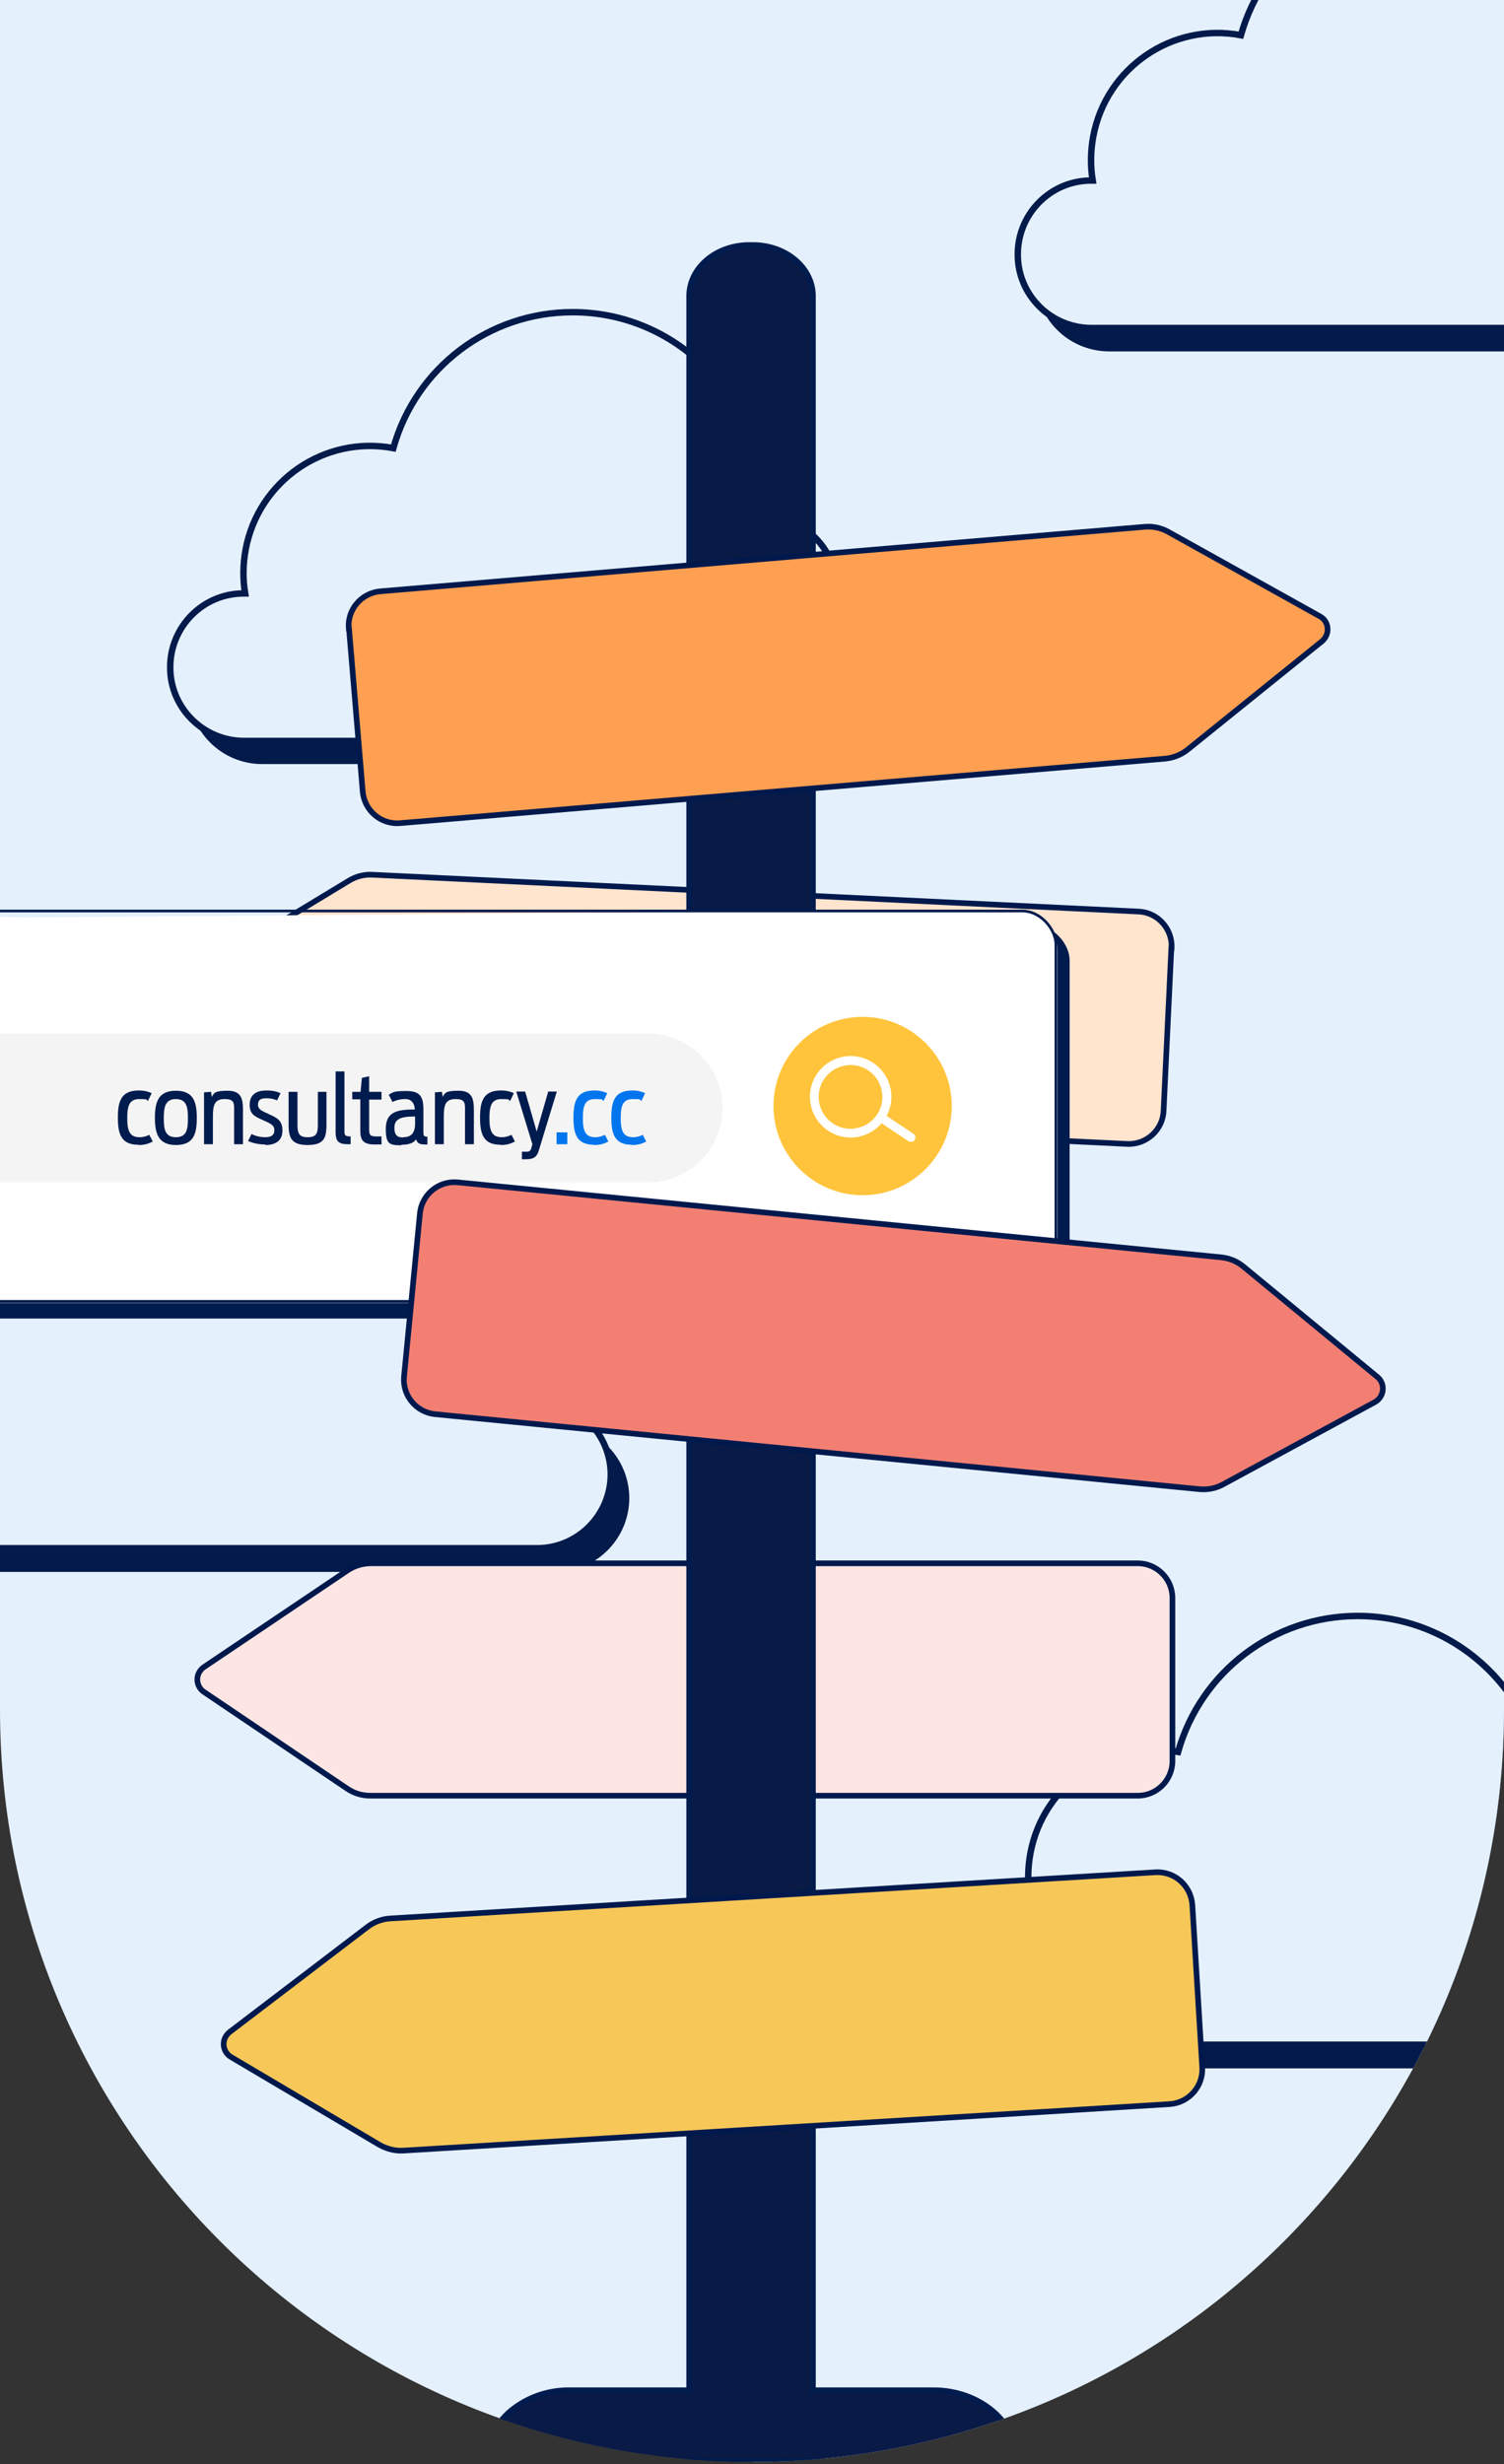
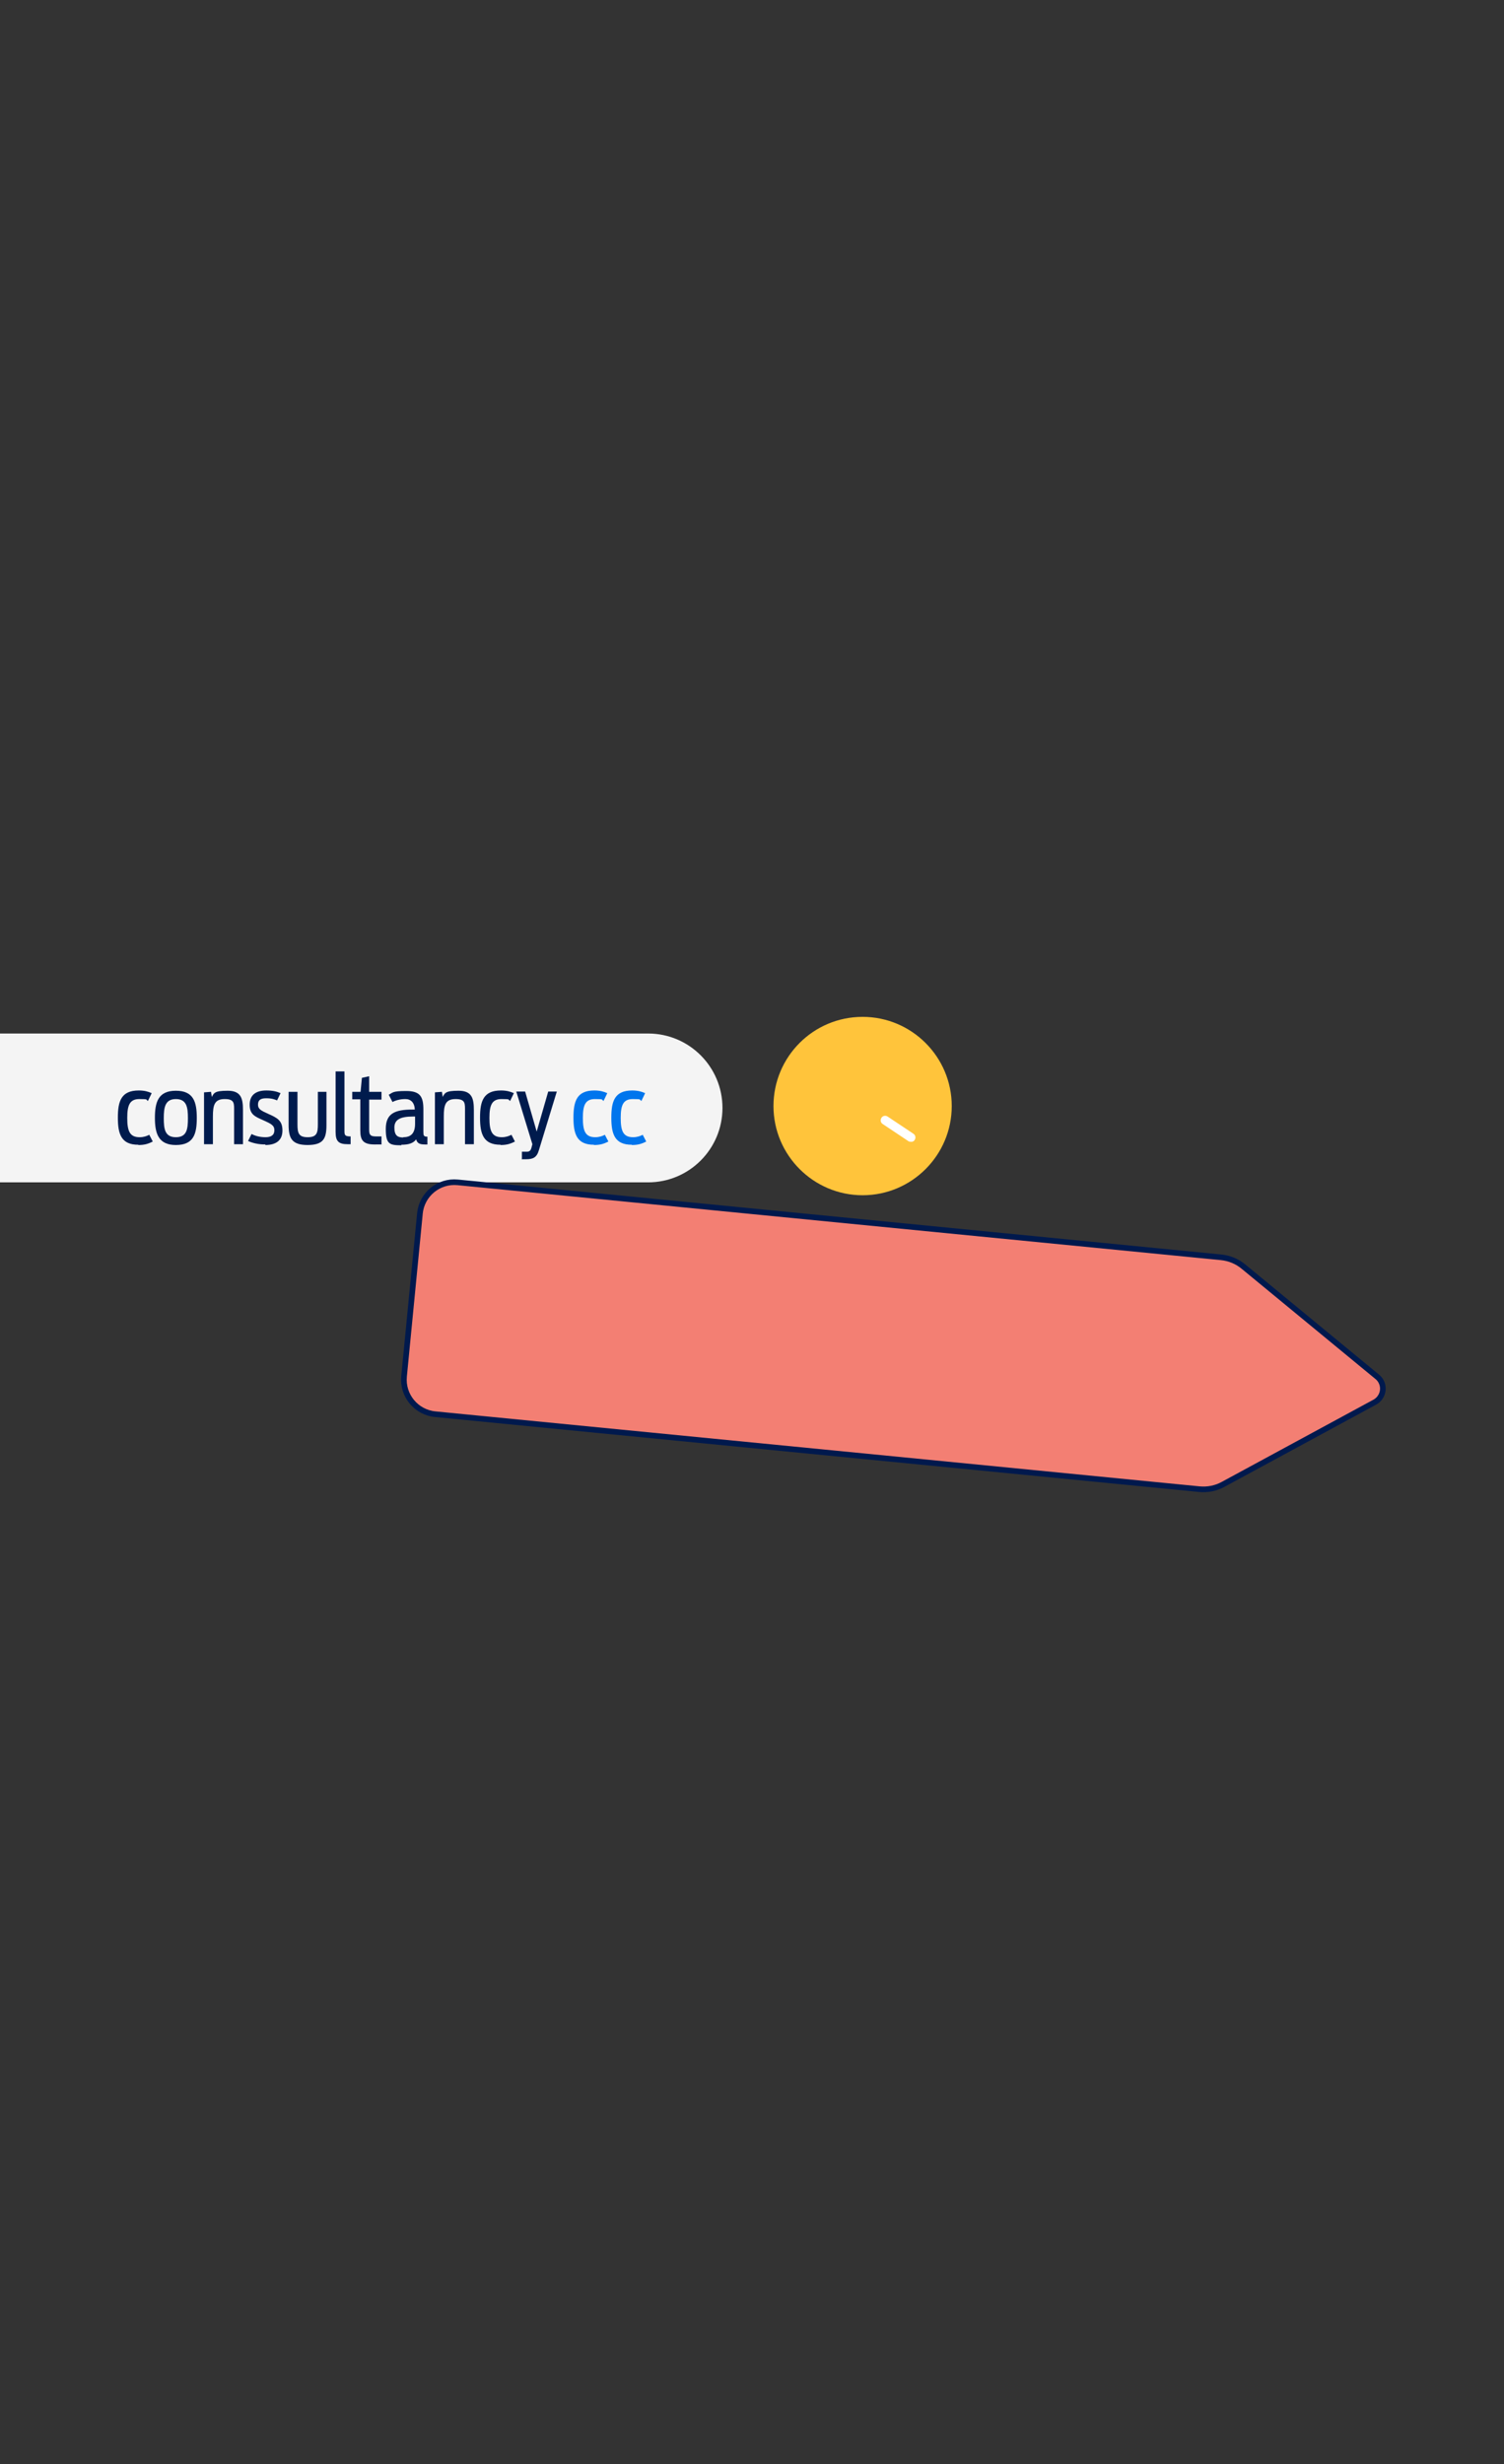
<svg xmlns="http://www.w3.org/2000/svg" viewBox="0 0 560.2 917.2">
  <rect x="0" y="0" width="560.2" height="917.2" fill="#333333" stroke="none" />
  <clipPath id="a">
-     <path d="m0 0v636.3c0 154.7 125.4 280.1 280.1 280.1s280.1-125.4 280.1-280.1v-636.3z" />
-   </clipPath>
+     </clipPath>
  <clipPath id="b">
    <path d="m321.3 378.5c-18.4 0-33.2 14.9-33.2 33.2s14.9 33.2 33.2 33.2 33.2-14.9 33.2-33.2-14.9-33.2-33.2-33.2z" />
  </clipPath>
  <clipPath id="c">
    <path d="m0 0v636.3c0 154.7 125.4 280.1 280.1 280.1s280.1-125.4 280.1-280.1v-636.3z" />
  </clipPath>
  <clipPath id="d">
    <path d="m-232.7-38.6h889.6v955.8h-889.6z" />
  </clipPath>
  <g clip-path="url(#a)">
    <path d="m280.1 916.3c-154.7 0-280.1-125.4-280.1-280v-636.3h560.2v636.3c0 154.7-125.4 280.1-280.1 280.1" fill="#e4f0fc" />
-     <path d="m634.5 76.4c0-.4 0-.9 0-1.3 0-15.6-12.7-28.3-28.3-28.3s-.8 0-1.1 0c.2-2 .3-4 .3-6.1 0-38.4-31.1-69.5-69.4-69.5-31.1 0-58.4 20.6-66.9 50.6-25.6-4.8-50.2 12.1-55 37.7-1 5.4-1.1 11-.2 16.4h-.6c-15.2 0-27.5 12.1-27.6 27.3s12.1 27.5 27.3 27.6h.3 216.1c15.2 0 27.4-12.3 27.5-27.4 0-13.2-9.4-24.6-22.4-27" fill="#031a4a" />
    <path d="m627.6 67.7c0-.4 0-.9 0-1.3 0-15.6-12.7-28.3-28.3-28.3s-.8 0-1.1 0c.2-2 .3-4 .3-6.1 0-38.4-31.1-69.5-69.4-69.5-31.1 0-58.4 20.6-66.9 50.6-25.6-4.8-50.2 12.1-55 37.7-1 5.4-1.1 11-.2 16.4h-.6c-15.2 0-27.4 12.5-27.3 27.6 0 15 12.2 27.2 27.3 27.3h216.1c15.2 0 27.4-12.3 27.5-27.4 0-13.2-9.4-24.6-22.4-27" fill="#e4f0fc" />
    <path d="m627.6 67.7c0-.4 0-.9 0-1.3 0-15.6-12.7-28.3-28.3-28.3s-.8 0-1.1 0c.2-2 .3-4 .3-6.1 0-38.4-31.1-69.5-69.4-69.5-31.1 0-58.4 20.6-66.9 50.6-25.6-4.8-50.2 12.1-55 37.7-1 5.4-1.1 11-.2 16.4h-.6c-15.2 0-27.4 12.5-27.3 27.6 0 15 12.2 27.2 27.3 27.3h216.1c15.2 0 27.4-12.3 27.5-27.4 0-13.2-9.4-24.6-22.4-27z" fill="none" stroke="#031a4a" stroke-miterlimit="10" stroke-width="2.4" />
    <path d="m212 530.7c0-.5 0-.9 0-1.3 0-15.6-12.7-28.3-28.3-28.3s-.8 0-1.1 0c.2-2 .3-4 .3-6.1 0-38.4-31.1-69.5-69.5-69.5-31.1 0-58.4 20.6-66.8 50.6-25.6-4.8-50.2 12.1-55 37.7-1 5.4-1.1 11-.2 16.4h-.6c-15.2 0-27.4 12.3-27.4 27.5 0 15.1 12.3 27.4 27.4 27.4h216.1c15.2 0 27.4-12.3 27.5-27.4 0-13.2-9.4-24.6-22.4-27" fill="#031a4a" />
    <path d="m205.1 522c0-.4 0-.9 0-1.3 0-15.6-12.7-28.3-28.3-28.3s-.8 0-1.1 0c.2-2 .3-4 .3-6.1 0-38.4-31.1-69.5-69.5-69.5-31.1 0-58.4 20.6-66.8 50.5-25.6-4.8-50.2 12.1-55 37.7-1 5.4-1.1 11-.2 16.4h-.6c-15.2 0-27.4 12.5-27.3 27.6 0 15 12.3 27.2 27.3 27.3h216.1c15.2 0 27.4-12.3 27.5-27.4 0-13.2-9.4-24.6-22.4-27" fill="#e4f0fc" />
-     <path d="m205.1 522c0-.4 0-.9 0-1.3 0-15.6-12.7-28.3-28.3-28.3s-.8 0-1.1 0c.2-2 .3-4 .3-6.1 0-38.4-31.1-69.5-69.5-69.5-31.1 0-58.4 20.6-66.8 50.5-25.6-4.8-50.2 12.1-55 37.7-1 5.4-1.1 11-.2 16.4h-.6c-15.2 0-27.4 12.5-27.3 27.6 0 15 12.3 27.2 27.3 27.3h216.1c15.2 0 27.4-12.3 27.5-27.4 0-13.2-9.4-24.6-22.4-27z" fill="none" stroke="#031a4a" stroke-miterlimit="10" stroke-width="2.4" />
+     <path d="m205.1 522c0-.4 0-.9 0-1.3 0-15.6-12.7-28.3-28.3-28.3s-.8 0-1.1 0h-.6c-15.2 0-27.4 12.5-27.3 27.6 0 15 12.3 27.2 27.3 27.3h216.1c15.2 0 27.4-12.3 27.5-27.4 0-13.2-9.4-24.6-22.4-27z" fill="none" stroke="#031a4a" stroke-miterlimit="10" stroke-width="2.4" />
    <path d="m611.1 715.5c0-.4 0-.9 0-1.3 0-15.6-12.7-28.3-28.3-28.3s-.8 0-1.1 0c.2-2 .3-4 .3-6.1 0-38.4-31.1-69.5-69.5-69.5-31.1 0-58.4 20.6-66.8 50.6-25.6-4.8-50.2 12.1-55 37.7-1 5.4-1.1 11-.2 16.4h-.6c-15.2 0-27.4 12.5-27.3 27.6 0 15 12.3 27.2 27.3 27.3h216.1c15.2 0 27.4-12.3 27.5-27.4 0-13.2-9.4-24.6-22.4-27" fill="#031a4a" />
    <path d="m604.2 706.7c0-.4 0-.9 0-1.3 0-15.6-12.7-28.3-28.3-28.3s-.8 0-1.1 0c.2-2 .3-4 .3-6.1 0-38.4-31.1-69.5-69.4-69.5-31.1 0-58.4 20.6-66.9 50.6-25.6-4.8-50.2 12.1-55 37.7-1 5.4-1.1 11-.2 16.4h-.6c-15.2 0-27.4 12.5-27.3 27.6 0 15 12.3 27.2 27.3 27.3h216.1c15.2 0 27.4-12.3 27.5-27.4 0-13.2-9.4-24.6-22.4-27" fill="#e4f0fc" />
    <path d="m604.2 706.7c0-.4 0-.9 0-1.3 0-15.6-12.7-28.3-28.3-28.3s-.8 0-1.1 0c.2-2 .3-4 .3-6.1 0-38.4-31.1-69.5-69.4-69.5-31.1 0-58.4 20.6-66.9 50.6-25.6-4.8-50.2 12.1-55 37.7-1 5.4-1.1 11-.2 16.4h-.6c-15.2 0-27.4 12.5-27.3 27.6 0 15 12.3 27.2 27.3 27.3h216.1c15.2 0 27.4-12.3 27.5-27.4 0-13.2-9.4-24.6-22.4-27z" fill="none" stroke="#031a4a" stroke-miterlimit="10" stroke-width="2.4" />
    <path d="m318.8 230.1c0-.4 0-.9 0-1.3 0-15.6-12.7-28.3-28.3-28.3s-.8 0-1.1 0c.2-2 .3-4 .3-6.1 0-38.4-31.1-69.5-69.5-69.5-31.1 0-58.4 20.6-66.8 50.6-25.6-4.8-50.2 12.1-55 37.7-1 5.4-1.1 11-.2 16.4h-.6c-15.2 0-27.4 12.3-27.4 27.4s12.3 27.4 27.4 27.4h216.1c15.2 0 27.4-12.3 27.5-27.4 0-13.2-9.4-24.6-22.4-27" fill="#031a4a" />
    <path d="m311.9 221.4c0-.4 0-.9 0-1.3 0-15.6-12.7-28.3-28.3-28.3s-.8 0-1.1 0c.2-2 .3-4 .3-6.1 0-38.4-31.1-69.5-69.5-69.5-31.1 0-58.4 20.6-66.8 50.6-25.6-4.8-50.2 12.1-55 37.7-1 5.4-1.1 11-.2 16.4h-.6c-15.2 0-27.4 12.5-27.3 27.6 0 15 12.3 27.2 27.3 27.3h216.1c15.2 0 27.4-12.3 27.5-27.4 0-13.2-9.4-24.6-22.4-27" fill="#e4f0fc" />
    <path d="m311.9 221.4c0-.4 0-.9 0-1.3 0-15.6-12.7-28.3-28.3-28.3s-.8 0-1.1 0c.2-2 .3-4 .3-6.1 0-38.4-31.1-69.5-69.5-69.5-31.1 0-58.4 20.6-66.8 50.6-25.6-4.8-50.2 12.1-55 37.7-1 5.4-1.1 11-.2 16.4h-.6c-15.2 0-27.4 12.5-27.3 27.6 0 15 12.3 27.2 27.3 27.3h216.1c15.2 0 27.4-12.3 27.5-27.4 0-13.2-9.4-24.6-22.4-27z" fill="none" stroke="#031a4a" stroke-miterlimit="10" stroke-width="2.4" />
    <path d="m436.7 594.7v60.8c0 7.1-5.8 12.9-12.9 12.9h-285.9c-3.1 0-6.1-.9-8.7-2.7l-53.2-35.9c-2.6-1.7-3.3-5.3-1.5-7.8.4-.6.9-1.1 1.5-1.5l53.5-36c2.6-1.7 5.6-2.6 8.7-2.6h285.6c7.1 0 12.9 5.8 12.9 12.9" fill="#fde5e3" />
    <path d="m436.7 594.7v60.8c0 7.1-5.8 12.9-12.9 12.9h-285.9c-3.1 0-6.1-.9-8.7-2.7l-53.2-35.9c-2.6-1.7-3.3-5.3-1.5-7.8.4-.6.9-1.1 1.5-1.5l53.5-36c2.6-1.7 5.6-2.6 8.7-2.6h285.6c7.1 0 12.9 5.8 12.9 12.9z" fill="none" stroke="#00194d" stroke-miterlimit="10" stroke-width="2.1" />
    <path d="m436.3 352.8-2.9 60.7c-.3 7.1-6.4 12.6-13.5 12.3l-285.6-13.7c-3.1-.1-6.1-1.2-8.6-3.1l-51.4-38.5c-2.5-1.9-3-5.4-1.1-7.9.4-.6 1-1.1 1.6-1.4l55.2-33.4c2.6-1.6 5.7-2.4 8.8-2.2l285.3 13.7c7.1.3 12.6 6.4 12.3 13.5" fill="#ffe4ce" />
    <path d="m436.3 352.8-2.9 60.7c-.3 7.1-6.4 12.6-13.5 12.3l-285.6-13.7c-3.1-.1-6.1-1.2-8.6-3.1l-51.4-38.5c-2.5-1.9-3-5.4-1.1-7.9.4-.6 1-1.1 1.6-1.4l55.2-33.4c2.6-1.6 5.7-2.4 8.8-2.2l285.3 13.7c7.1.3 12.6 6.4 12.3 13.5z" fill="none" stroke="#00194d" stroke-miterlimit="10" stroke-width="2.1" />
    <path d="m379 916.1h-197.9c0-7.3 3.5-13.9 9.1-18.7 6.2-5.1 14-7.8 22-7.7h44.5v-779.5c0-10.5 10-19 22.4-19h1.3c12.4 0 22.4 8.5 22.4 19v779.5h44.9c17.2 0 31.2 11.8 31.2 26.4" fill="#091a47" />
    <path d="m379 916.1h-197.9c0-7.3 3.5-13.9 9.1-18.7 6.2-5.1 14-7.8 22-7.7h44.5v-779.5c0-10.5 10-19 22.4-19h1.3c12.4 0 22.4 8.5 22.4 19v779.5h44.9c17.2 0 31.2 11.8 31.2 26.4z" fill="none" stroke="#001b4d" stroke-miterlimit="10" stroke-width="2.1" />
    <path d="m130 234 5.1 60.6c.6 7.1 6.8 12.4 13.9 11.8l284.9-24c3.1-.3 6-1.4 8.5-3.4l50-40.3c2.4-2 2.8-5.5.9-7.9-.5-.6-1-1-1.7-1.4l-56.4-31.4c-2.7-1.5-5.8-2.2-8.9-1.9l-284.6 24c-7.1.6-12.4 6.8-11.8 13.9" fill="#ff9f51" />
    <path d="m130 234 5.1 60.6c.6 7.1 6.8 12.4 13.9 11.8l284.9-24c3.1-.3 6-1.4 8.5-3.4l50-40.3c2.4-2 2.8-5.5.9-7.9-.5-.6-1-1-1.7-1.4l-56.4-31.4c-2.7-1.5-5.8-2.2-8.9-1.9l-284.6 24c-7.1.6-12.4 6.8-11.8 13.9z" fill="none" stroke="#00194d" stroke-miterlimit="10" stroke-width="2.1" />
    <path d="m444.1 708.8 3.7 60.7c.4 7.1-5 13.2-12.1 13.7s-285.4 17.3-285.4 17.3c-3.1.2-6.2-.6-8.9-2.1l-55.3-32.7c-2.7-1.6-3.6-5-2-7.7.4-.6.9-1.2 1.4-1.6l51.3-39.1c2.5-1.9 5.4-3 8.5-3.2l285.1-17.2c7.1-.4 13.2 5 13.7 12.1" fill="#f7c758" />
    <path d="m444.1 708.8 3.7 60.7c.4 7.1-5 13.2-12.1 13.7s-285.4 17.3-285.4 17.3c-3.1.2-6.2-.6-8.9-2.1l-55.3-32.7c-2.7-1.6-3.6-5-2-7.7.4-.6.9-1.2 1.4-1.6l51.3-39.1c2.5-1.9 5.4-3 8.5-3.2l285.1-17.2c7.1-.4 13.2 5 13.7 12.1z" fill="none" stroke="#00194d" stroke-miterlimit="10" stroke-width="2.1" />
    <path d="m-99.9 344.3h483.3c8.3 0 15 6.7 15 15v116.5c0 8.3-6.7 15-15 15h-483.3c-8.3 0-15-6.7-15-15v-116.5c0-8.3 6.7-15 15-15" fill="#001b4d" />
    <rect fill="none" height="145.3" rx="12.5" stroke="#001b4d" width="512.2" x="-114.3" y="344.9" />
    <path d="m-104.5 338.5 113.2 3 370.2-3c8.3 0 15 6.7 15 15v116.5c0 8.3-6.7 15-15 15h-483.4c-8.3 0-15-6.7-15-15v-116.5c0-8.3 6.7-15 15-15" fill="#fff" />
    <rect fill="none" height="145.3" rx="12.5" stroke="#001b4d" width="512.2" x="-118.9" y="339.1" />
  </g>
  <g clip-path="url(#b)">
    <path d="m287.9 368.7h66.6v85h-66.6z" fill="#ffc43b" transform="matrix(.98 -.201 .201 .98 -76.1 72.9)" />
  </g>
  <g clip-path="url(#c)">
    <path d="m-205 384.7h446.4c15.3 0 27.7 12.4 27.7 27.7s-12.4 27.7-27.7 27.7h-446.4c-15.3 0-27.7-12.4-27.7-27.7s12.4-27.7 27.7-27.7" fill="#f4f4f4" />
-     <path d="m319.9 423.1c-8.2 1.7-16.2-3.6-17.9-11.8s3.6-16.2 11.8-17.9 16.2 3.6 17.9 11.8-3.6 16.2-11.8 17.9m-5.5-26.4c-6.4 1.3-10.6 7.6-9.2 14 1.3 6.4 7.6 10.6 14 9.2 6.4-1.3 10.6-7.6 9.2-14-1.3-6.4-7.6-10.6-14-9.2" fill="#fff" />
    <path d="m339.6 425c-.4 0-.9 0-1.2-.2l-9.6-6.4c-.8-.5-1-1.5-.5-2.3s1.5-1 2.3-.5l9.6 6.4c.8.5 1 1.5.5 2.3-.2.4-.6.6-1 .7" fill="#fff" />
    <g fill="#001b4d">
      <path d="m51.6 426.2c2.1 0 3.6-.4 5.3-1.3l-1.3-2.5c-1 .5-2.1.9-3.6.9-3.8 0-4.6-2.5-4.6-7.2s.9-7 4.5-7 2.3.2 3.2.7l1.4-2.9c-1.3-.6-2.8-1-4.8-1-6.5 0-7.8 3.9-7.8 10.1s1.3 10.1 7.6 10.1z" />
      <path d="m65.5 423.3c-4.1 0-4.5-3.1-4.5-7.1s.5-7.1 4.5-7.1 4.5 3 4.5 7.1-.4 7.1-4.5 7.1zm0 2.9c6.7 0 7.8-4.2 7.8-10.1s-1.2-10.1-7.8-10.1-7.8 4.3-7.8 10.1 1.3 10.1 7.8 10.1z" />
      <path d="m76 425.9h3.3v-10.3c0-4.3.6-6.5 4.4-6.5s3.5 1.7 3.5 4.8v12h3.3v-12.7c0-4.3-.7-7.2-5.7-7.2s-5.1.9-5.9 2.3l-.3-1.9-2.6.2v19.4z" />
      <path d="m98.8 426.2c4 0 6.4-1.7 6.4-5.4s-1.9-4.7-5.3-6.2c-2.7-1.2-3.8-1.8-3.8-3.4s.8-2.4 3-2.4 3.1.4 4.1.8l1.3-2.7c-1.4-.6-2.9-1-5.3-1-3.9 0-6.2 1.7-6.2 5.3s1.9 4.4 5.1 5.8c2.9 1.3 4.1 1.9 4.1 3.7s-1.2 2.6-3.3 2.6-3.9-.5-5.2-1.2l-1.3 2.6c1.7.8 3.9 1.3 6.5 1.3z" />
      <path d="m114.5 426.2c6 0 7.1-2.4 7.1-7.5v-12.3h-3.2v12.1c0 3.2-.4 4.8-3.8 4.8s-3.8-1.6-3.8-4.8v-12.1h-3.3v12.3c0 5.1 1.3 7.5 7.1 7.5z" />
      <path d="m131.2 409.2h3v11.5c0 3.7 1 5.3 5.4 5.3s2 0 2.5-.1v-2.9h-2.2c-2.2 0-2.4-.9-2.4-2.6v-11.1h4.6v-2.9h-4.6v-5.8l-2.7.6-.5 5.2h-3.1v2.9zm-.6 16.7v-2.9c-2.2 0-2.3-.5-2.3-2.1v-22.1h-3.3v22.5c0 3.5 1.1 4.6 4.5 4.6s1 0 1.2 0z" />
      <path d="m150.2 423.4c-2.2 0-3.3-.8-3.3-3.7s2.1-4.1 6.9-4.1h.8v2.7c0 4-2 5-4.4 5zm-.7 2.7c2.6 0 4.4-.5 5.5-2 .4 1.4 1.2 1.9 3.3 1.9s.6 0 .9 0v-2.9c-1.4 0-1.5-.4-1.5-1.9v-8.2c0-4.8-1.2-6.9-6.4-6.9s-5 .6-6.5 1.4l1.4 2.7c1.1-.6 2.8-1.1 4.8-1.1s3.4 1.3 3.5 3.9h-.8c-6.7 0-10 1.5-10 7.2s1.4 6.1 5.8 6.1z" />
      <path d="m162 425.9h3.3v-10.3c0-4.3.6-6.5 4.4-6.5s3.5 1.7 3.5 4.8v12h3.3v-12.7c0-4.3-.7-7.2-5.7-7.2s-5.1.9-5.9 2.3l-.3-1.9-2.6.2v19.4z" />
      <path d="m186.5 426.2c2.1 0 3.6-.4 5.3-1.3l-1.3-2.5c-1 .5-2.1.9-3.6.9-3.8 0-4.6-2.5-4.6-7.2s.9-7 4.5-7 2.3.2 3.2.7l1.4-2.9c-1.3-.6-2.8-1-4.8-1-6.5 0-7.8 3.9-7.8 10.1s1.3 10.1 7.6 10.1z" />
      <path d="m194.2 431.5h1.7c2.6 0 4-.6 4.8-3.3l6.7-21.9h-3.2l-4.3 14.9-4.3-14.9h-3.3l6 19.6-.4 1.5c-.3.9-.7 1.3-1.7 1.3h-1.8v2.7z" />
    </g>
-     <path d="m207.3 421.5h4v4.4h-4z" fill="#0075ed" />
    <path d="m221.3 426.2c2.1 0 3.6-.4 5.3-1.3l-1.3-2.5c-1 .5-2.1.9-3.6.9-3.8 0-4.6-2.5-4.6-7.2s.9-7 4.5-7 2.3.2 3.2.7l1.4-2.9c-1.3-.6-2.8-1-4.8-1-6.5 0-7.8 3.9-7.8 10.1s1.3 10.1 7.6 10.1z" fill="#0075ed" />
    <path d="m235.4 426.2c2.1 0 3.6-.4 5.3-1.3l-1.3-2.5c-1 .5-2.1.9-3.6.9-3.8 0-4.6-2.5-4.6-7.2s.9-7 4.5-7 2.3.2 3.2.7l1.4-2.9c-1.3-.6-2.8-1-4.8-1-6.5 0-7.8 3.9-7.8 10.1s1.3 10.1 7.6 10.1z" fill="#0075ed" />
  </g>
  <g clip-path="url(#d)">
    <path d="m156.4 451.8-5.9 60.5c-.7 7.1 4.5 13.4 11.6 14.1s284.6 27.9 284.6 27.9c3.1.3 6.2-.3 8.9-1.8l56.5-30.6c2.7-1.5 3.8-4.9 2.3-7.7-.3-.6-.8-1.2-1.4-1.7l-49.8-41c-2.4-2-5.3-3.2-8.4-3.5l-284.3-27.9c-7.1-.7-13.4 4.5-14.1 11.6" fill="#f37f73" />
    <path d="m156.4 451.8-5.9 60.5c-.7 7.1 4.5 13.4 11.6 14.1s284.6 27.9 284.6 27.9c3.1.3 6.2-.3 8.9-1.8l56.5-30.6c2.7-1.5 3.8-4.9 2.3-7.7-.3-.6-.8-1.2-1.4-1.7l-49.8-41c-2.4-2-5.3-3.2-8.4-3.5l-284.3-27.9c-7.1-.7-13.4 4.5-14.1 11.6z" fill="none" stroke="#00194d" stroke-miterlimit="10" stroke-width="2.1" />
  </g>
</svg>